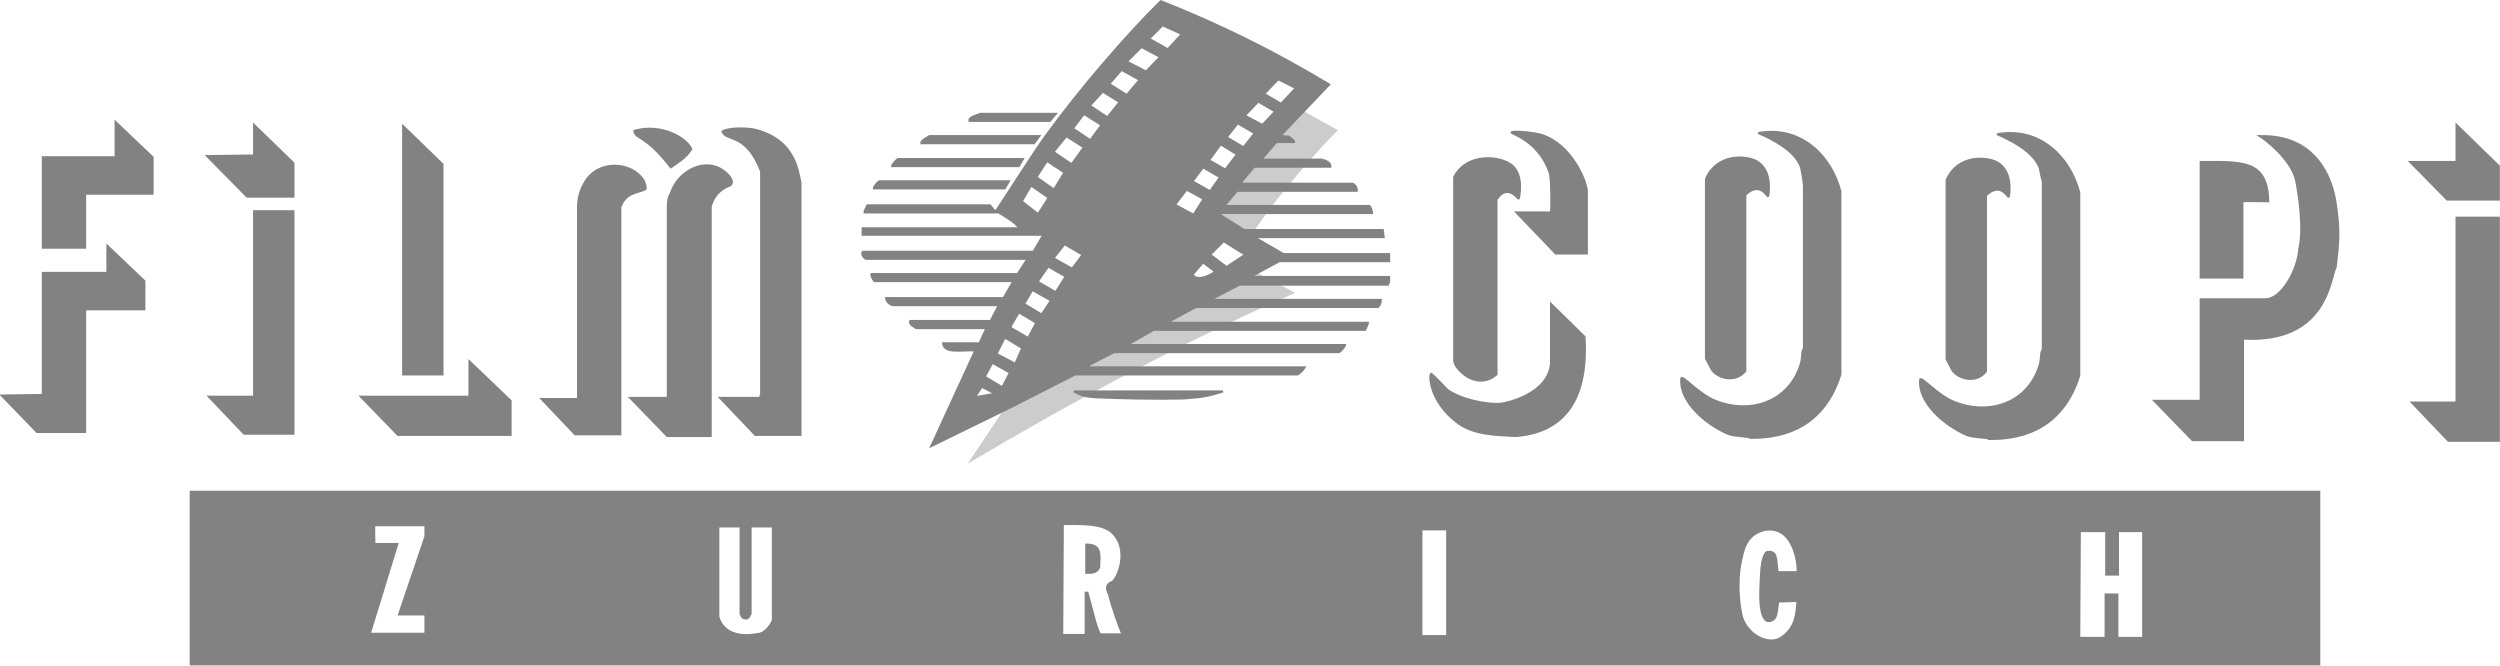
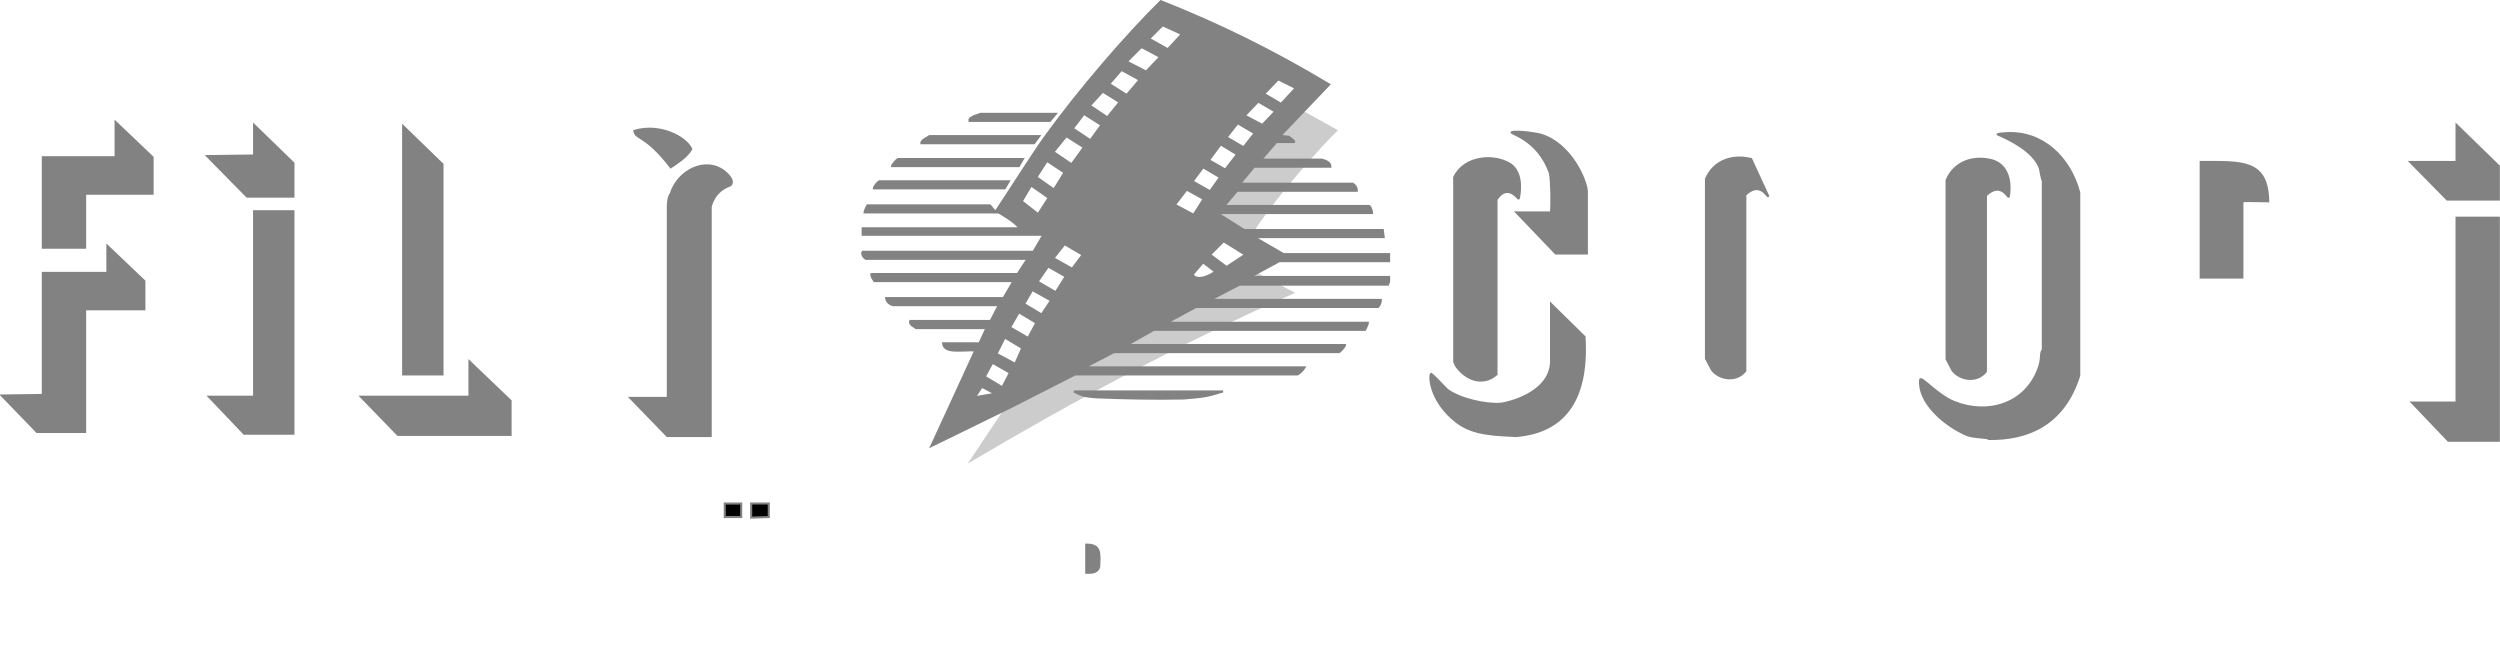
<svg xmlns="http://www.w3.org/2000/svg" width="338" height="90" viewBox="0 0 338 90" fill="none">
  <g clip-path="url(#clip0_756_372)">
-     <path fill-rule="evenodd" clip-rule="evenodd" d="M305.628 18.407C313.086 18.249 315.308 24.041 315.784 27.532C316.339 31.182 316.181 32.769 315.784 36.101C314.991 37.608 314.673 46.416 303.248 45.781V59.507H296.424L291.267 54.191H297.535V40.465H306.263C308.564 40.465 310.706 36.339 310.865 33.641C311.499 31.023 310.865 26.659 310.468 24.517C309.833 21.502 306.184 18.804 305.549 18.407H305.628Z" fill="#828282" stroke="#828282" stroke-width="0.283" />
    <path fill-rule="evenodd" clip-rule="evenodd" d="M271.193 18.011C276.112 17.693 279.841 21.264 281.111 26.024V50.779C278.969 57.603 273.891 59.428 268.892 59.348C268.813 59.11 266.829 59.19 265.877 58.793C262.783 57.444 259.292 54.35 259.609 51.335C259.688 50.779 261.989 53.477 264.211 54.35C268.733 56.175 273.891 54.667 275.636 49.748C276.112 48.478 275.795 47.685 276.192 47.288V24.517C276.112 24.438 275.795 22.851 275.795 22.771C275.002 20.47 271.748 18.884 270.082 18.169C270.003 18.09 271.114 18.011 271.193 18.011Z" fill="#828282" stroke="#828282" stroke-width="0.283" />
-     <path fill-rule="evenodd" clip-rule="evenodd" d="M239.059 26.5C238.98 26.818 238.028 24.358 235.965 26.342V50.145C234.695 51.731 232.394 51.255 231.442 49.986C231.363 49.827 230.728 48.637 230.649 48.478V24.2C231.68 21.74 234.219 20.867 236.758 21.502C239.535 22.295 239.218 25.548 239.059 26.5Z" fill="#828282" stroke="#828282" stroke-width="0.283" />
-     <path fill-rule="evenodd" clip-rule="evenodd" d="M238.901 17.852C243.82 17.535 247.549 21.105 248.818 25.866V50.621C246.676 57.444 241.598 59.269 236.6 59.19C236.52 58.952 234.537 59.031 233.585 58.634C230.49 57.285 226.999 54.191 227.317 51.176C227.396 50.621 229.697 53.318 231.918 54.191C236.441 56.016 241.598 54.508 243.344 49.589C243.82 48.32 243.502 47.526 243.899 47.13V25.152C243.82 24.041 243.502 22.692 243.502 22.613C242.709 20.312 239.456 18.725 237.79 18.011C237.71 17.931 238.821 17.852 238.901 17.852Z" fill="#828282" stroke="#828282" stroke-width="0.283" />
+     <path fill-rule="evenodd" clip-rule="evenodd" d="M239.059 26.5C238.98 26.818 238.028 24.358 235.965 26.342V50.145C234.695 51.731 232.394 51.255 231.442 49.986C231.363 49.827 230.728 48.637 230.649 48.478V24.2C231.68 21.74 234.219 20.867 236.758 21.502Z" fill="#828282" stroke="#828282" stroke-width="0.283" />
    <path fill-rule="evenodd" clip-rule="evenodd" d="M137.818 52.208L130.836 62.681C145.276 54.112 160.113 46.178 175.109 39.592L168.444 36.101L137.818 52.208Z" fill="black" fill-opacity="0.2" />
    <path fill-rule="evenodd" clip-rule="evenodd" d="M162.97 29.119L168.682 32.61C172.015 27.056 179.235 19.122 180.901 17.614L175.347 14.52L162.97 29.119Z" fill="black" fill-opacity="0.2" />
    <path fill-rule="evenodd" clip-rule="evenodd" d="M5.792 53.398V36.894H14.52V33.245L19.518 38.005V41.814H11.505V58.396H4.998L0.238 53.477L5.792 53.398Z" fill="#828282" stroke="#828282" stroke-width="0.283" />
    <path fill-rule="evenodd" clip-rule="evenodd" d="M15.63 21.264V16.503L20.629 21.264V26.183H11.505V33.483H5.792V21.264H15.63Z" fill="#828282" stroke="#828282" stroke-width="0.283" />
    <path fill-rule="evenodd" clip-rule="evenodd" d="M34.355 21.026V16.9L39.671 22.057V26.58H33.403L28.008 21.105L34.355 21.026Z" fill="#828282" stroke="#828282" stroke-width="0.283" />
    <path fill-rule="evenodd" clip-rule="evenodd" d="M34.355 53.636V28.563H39.671V58.634H33.006L28.246 53.636H34.355Z" fill="#828282" stroke="#828282" stroke-width="0.283" />
    <path fill-rule="evenodd" clip-rule="evenodd" d="M54.508 50.621V17.059L59.824 22.216V50.621H54.508Z" fill="#828282" stroke="#828282" stroke-width="0.283" />
    <path fill-rule="evenodd" clip-rule="evenodd" d="M63.474 53.636V48.875L69.028 54.191V58.793H53.794L48.795 53.636H63.474Z" fill="#828282" stroke="#828282" stroke-width="0.283" />
-     <path fill-rule="evenodd" clip-rule="evenodd" d="M78.152 53.794V27.77C78.231 26.421 78.549 25.469 79.263 24.358C81.088 21.661 85.214 21.899 86.88 24.2C87.197 24.596 87.356 25.469 87.277 25.548C86.404 26.104 84.658 25.866 83.865 28.008V58.714H77.755L73.233 53.953H78.152V53.794Z" fill="#828282" stroke="#828282" stroke-width="0.283" />
    <path fill-rule="evenodd" clip-rule="evenodd" d="M90.292 53.794V27.929C90.292 27.373 90.371 26.58 90.689 26.183C91.641 23.089 95.37 21.184 97.909 23.168C98.623 23.724 99.337 24.596 98.702 25.072C98.543 25.152 96.719 25.628 96.084 27.929V58.952H90.213L85.214 53.794H90.292Z" fill="#828282" stroke="#828282" stroke-width="0.283" />
    <path fill-rule="evenodd" clip-rule="evenodd" d="M85.769 17.693C89.26 16.662 92.751 18.566 93.465 20.153C92.831 21.264 91.402 22.137 90.688 22.613C87.197 18.09 85.928 18.884 85.769 17.693Z" fill="#828282" stroke="#828282" stroke-width="0.283" />
-     <path fill-rule="evenodd" clip-rule="evenodd" d="M102.908 53.477V23.168C100.845 17.852 98.226 19.201 97.671 17.773C98.623 17.217 101.321 17.297 102.352 17.614C107.43 19.042 107.827 22.93 108.223 24.676V58.793H102.114L97.353 53.794H102.828V53.477H102.908Z" fill="#828282" stroke="#828282" stroke-width="0.283" />
    <path fill-rule="evenodd" clip-rule="evenodd" d="M142.738 15.393L141.944 16.345H131.074C130.915 15.789 132.502 15.472 132.582 15.393C132.82 15.393 142.579 15.393 142.738 15.393Z" fill="#828282" stroke="#828282" stroke-width="0.283" />
    <path fill-rule="evenodd" clip-rule="evenodd" d="M140.516 18.407L139.802 19.36H124.568C124.489 18.963 125.599 18.487 125.679 18.407H140.516Z" fill="#828282" stroke="#828282" stroke-width="0.283" />
    <path fill-rule="evenodd" clip-rule="evenodd" d="M138.294 21.502L137.739 22.454H120.601C120.601 22.295 121.235 21.581 121.394 21.502H138.294Z" fill="#828282" stroke="#828282" stroke-width="0.283" />
    <path fill-rule="evenodd" clip-rule="evenodd" d="M118.855 24.517H136.39L135.835 25.469H118.141C118.141 25.231 118.697 24.596 118.855 24.517Z" fill="#828282" stroke="#828282" stroke-width="0.283" />
    <path fill-rule="evenodd" clip-rule="evenodd" d="M145.197 52.922H165.35C163.208 53.556 162.97 53.636 160.034 53.874C156.067 53.953 152.179 53.874 148.212 53.715C146.704 53.556 146.546 53.636 145.197 52.922Z" fill="#828282" stroke="#828282" stroke-width="0.283" />
    <path fill-rule="evenodd" clip-rule="evenodd" d="M187.645 38.402C187.883 38.164 187.804 37.846 187.804 37.45H169L172.967 35.307H187.804V34.355H173.522L169.555 32.054H187.09C187.09 31.975 186.931 31.182 186.931 31.102H168.206L164.557 28.801H185.503C185.503 28.643 185.344 27.929 185.106 27.849H165.509L167.254 25.786H183.44C183.44 25.231 183.123 24.993 182.885 24.834H167.651L169.555 22.533H179.87C179.87 21.978 179.314 21.74 178.68 21.581H170.507L172.57 19.201H174.95C175.109 19.122 174.474 18.645 174.236 18.487C174.236 18.487 173.126 18.407 173.126 18.328L179.711 11.425C172.173 6.903 164.953 3.332 156.94 0.159C152.338 4.681 145.832 12.219 141.309 18.487C139.96 20.312 135.358 27.532 134.644 28.563C134.486 28.643 134.01 27.929 133.851 27.77H117.268C117.189 27.929 116.872 28.563 116.872 28.722H134.962C135.12 28.722 137.58 30.23 137.818 30.864H116.634V31.737H141.071L139.722 34.038H116.634C116.396 34.435 116.951 34.99 117.03 34.99H138.929L137.58 37.053H117.824C117.744 37.37 118.062 37.767 118.22 38.005H137.025L135.676 40.306H119.807C119.887 40.861 120.363 41.179 120.759 41.258H135.041L133.93 43.401H123.06C122.902 43.877 123.536 44.115 123.854 44.353H133.375L132.423 46.416H127.504C127.662 47.844 129.963 47.288 131.867 47.368L125.917 60.3L136.787 54.984L145.356 50.621H175.427C175.823 50.383 176.141 50.065 176.379 49.669H146.625L150.592 47.606H181.06C181.219 47.526 181.853 46.812 181.853 46.654H152.338L155.988 44.591H184.551C184.63 44.432 184.948 43.797 184.948 43.639H157.733L161.7 41.496H186.296C186.614 41.258 186.693 40.703 186.693 40.544H163.604L167.572 38.481H187.645V38.402ZM172.808 10.711L175.189 11.901L173.205 14.044L170.904 12.695L172.808 10.711ZM170.111 13.726L172.412 15.075L170.666 16.9L168.286 15.63L170.111 13.726ZM167.334 16.662L169.635 18.011L168.127 19.915L165.826 18.566L167.334 16.662ZM165.033 19.518L167.254 20.867L165.667 22.93L163.446 21.661L165.033 19.518ZM162.652 22.613L164.953 23.962L163.604 25.866L161.224 24.517L162.652 22.613ZM141.547 21.74L143.927 23.327L142.499 25.628L140.119 23.962L141.547 21.74ZM140.357 28.96L138.135 27.215L139.405 25.072L141.785 26.738L140.357 28.96ZM131.788 53.715L132.74 52.287L134.565 53.239L131.788 53.715ZM135.517 52.366L133.137 50.938L134.168 49.034L136.549 50.383L135.517 52.366ZM137.263 49.193L134.724 47.844L135.835 45.622L138.215 47.05L137.263 49.193ZM139.008 45.701L136.549 44.273L137.739 42.21L140.119 43.639L139.008 45.701ZM140.833 42.528L138.453 41.099L139.564 39.195L142.103 40.623L140.833 42.528ZM142.737 39.513L140.278 38.084L141.706 36.022L144.086 37.37L142.737 39.513ZM144.959 36.339L142.42 34.911L143.927 33.007L146.387 34.435L144.959 36.339ZM144.88 22.216L142.42 20.55L144.166 18.407L146.546 19.915L144.88 22.216ZM147.419 18.963L145.038 17.376L146.546 15.393L148.926 16.9L147.419 18.963ZM149.719 15.868L147.339 14.282L149.085 12.377L151.386 13.806L149.719 15.868ZM152.338 12.854L149.958 11.346L151.624 9.442L154.083 10.791L152.338 12.854ZM154.956 9.68L152.338 8.331L154.321 6.347L156.86 7.696L154.956 9.68ZM155.353 5.237L157.178 3.412L159.796 4.602L157.892 6.665L155.353 5.237ZM160.431 25.628L162.732 26.897L161.383 29.039L158.844 27.691L160.431 25.628ZM161.224 37.132L162.652 35.466L164.319 36.736C164.239 36.815 162.018 38.322 161.224 37.132ZM163.604 34.435L165.429 32.61L168.365 34.435L165.826 36.101L163.604 34.435Z" fill="#828282" stroke="#828282" stroke-width="0.283" />
    <path fill-rule="evenodd" clip-rule="evenodd" d="M205.339 26.818C205.339 27.135 203.91 24.596 202.324 26.977V50.621C200.499 52.208 198.277 51.335 197.008 49.669C196.849 49.51 196.69 49.113 196.611 48.875V23.962C197.96 21.105 202.006 20.788 204.228 22.216C206.053 23.485 205.418 26.5 205.339 26.818Z" fill="#828282" stroke="#828282" stroke-width="0.283" />
    <path fill-rule="evenodd" clip-rule="evenodd" d="M209.702 28.722C209.782 27.849 209.782 24.517 209.544 23.406C207.878 18.566 203.672 18.011 204.466 17.852C205.259 17.693 207.719 18.011 208.433 18.249C212.4 19.518 214.463 24.358 214.542 25.866C214.542 26.024 214.542 34.038 214.542 34.276H210.337L205.021 28.722H209.702Z" fill="#828282" stroke="#828282" stroke-width="0.283" />
    <path fill-rule="evenodd" clip-rule="evenodd" d="M209.703 41.099L214.225 45.543C214.781 54.746 210.893 58.476 204.942 58.952C202.165 58.793 199.15 58.793 196.929 57.047C193.199 54.191 193.199 50.541 193.517 50.541C193.675 50.621 195.5 52.525 195.659 52.684C197.325 53.953 200.896 54.746 202.879 54.588C203.752 54.508 209.465 53.239 209.703 49.034V41.099Z" fill="#828282" stroke="#828282" stroke-width="0.283" />
    <path fill-rule="evenodd" clip-rule="evenodd" d="M271.59 26.58C271.511 26.897 270.559 24.438 268.496 26.421V50.224C267.226 51.811 264.925 51.335 263.973 50.065C263.894 49.907 263.259 48.716 263.18 48.558V24.358C264.211 21.899 266.75 21.026 269.289 21.661C272.066 22.454 271.749 25.707 271.59 26.58Z" fill="#828282" stroke="#828282" stroke-width="0.283" />
    <path fill-rule="evenodd" clip-rule="evenodd" d="M303.168 27.215V37.529H297.535V21.899C303.089 21.899 306.58 21.581 306.66 27.215C306.422 27.215 303.645 27.135 303.168 27.215Z" fill="#828282" stroke="#828282" stroke-width="0.283" />
    <path fill-rule="evenodd" clip-rule="evenodd" d="M332.128 21.502V16.9L337.841 22.454V26.977H330.859L325.86 21.899H332.128V21.502Z" fill="#828282" stroke="#828282" stroke-width="0.283" />
    <path fill-rule="evenodd" clip-rule="evenodd" d="M332.128 54.429V29.436H337.841V59.586H331.017L326.098 54.429H332.128Z" fill="#828282" stroke="#828282" stroke-width="0.283" />
    <path fill-rule="evenodd" clip-rule="evenodd" d="M101.559 68.076V69.98L103.939 69.901V68.076H101.559Z" fill="black" stroke="#828282" stroke-width="0.283" />
    <path fill-rule="evenodd" clip-rule="evenodd" d="M97.988 68.076V69.901H100.209V68.076H97.988Z" fill="black" stroke="#828282" stroke-width="0.283" />
-     <path fill-rule="evenodd" clip-rule="evenodd" d="M25.786 66.489V89.816H313.562V66.489H25.786ZM57.523 85.69H49.986L53.715 73.551H50.62C50.62 73.471 50.541 71.091 50.62 71.012H57.523V72.519L53.953 83.072H57.523V85.69ZM104.573 83.548C104.415 84.341 103.542 85.531 102.669 85.69C101.796 85.849 98.067 86.563 97.115 83.389V71.17H100.13V82.993C100.21 83.151 100.289 83.469 100.527 83.548C101.241 83.865 101.32 83.151 101.479 82.993V71.17H104.494V83.548H104.573ZM148.767 85.849C148.133 84.817 147.657 82.278 147.022 80.136H146.784V85.849H143.61L143.689 70.853H143.61H143.689C147.577 70.774 148.847 71.012 150.037 71.726C153.052 74.027 150.989 78.629 150.275 78.708C149.481 79.105 149.561 79.581 149.957 80.374C150.275 81.882 151.386 84.976 151.782 85.769H148.767V85.849ZM195.659 86.007H192.168V71.567H195.659V86.007ZM243.026 77.359H240.329C240.091 75.614 240.329 74.344 238.821 74.662C238.107 75.455 238.107 77.439 238.028 78.946C237.949 80.454 237.869 83.389 238.901 83.945C240.329 84.103 240.17 82.754 240.408 81.326L243.026 81.247C242.868 82.754 242.947 84.738 240.884 86.166C239.139 87.436 235.965 85.769 235.41 82.993C234.854 80.216 235.013 77.518 235.33 76.09C235.648 74.662 235.886 72.281 238.583 71.647C242.709 70.932 243.185 76.804 243.026 77.359ZM289.68 86.246H286.268V80.374H284.681V86.246H281.111L281.19 71.805H284.761V77.677H286.348V71.805H289.759V86.246H289.68Z" fill="#828282" stroke="#828282" stroke-width="0.283" />
    <path fill-rule="evenodd" clip-rule="evenodd" d="M146.863 73.63V77.439C147.419 77.439 148.371 77.518 148.609 76.645C148.688 74.741 148.847 73.63 146.863 73.63Z" fill="#828282" stroke="#828282" stroke-width="0.283" />
  </g>
  <defs>
    <clipPath id="clip0_756_372">
      <rect width="338" height="89.975" fill="white" />
    </clipPath>
  </defs>
</svg>